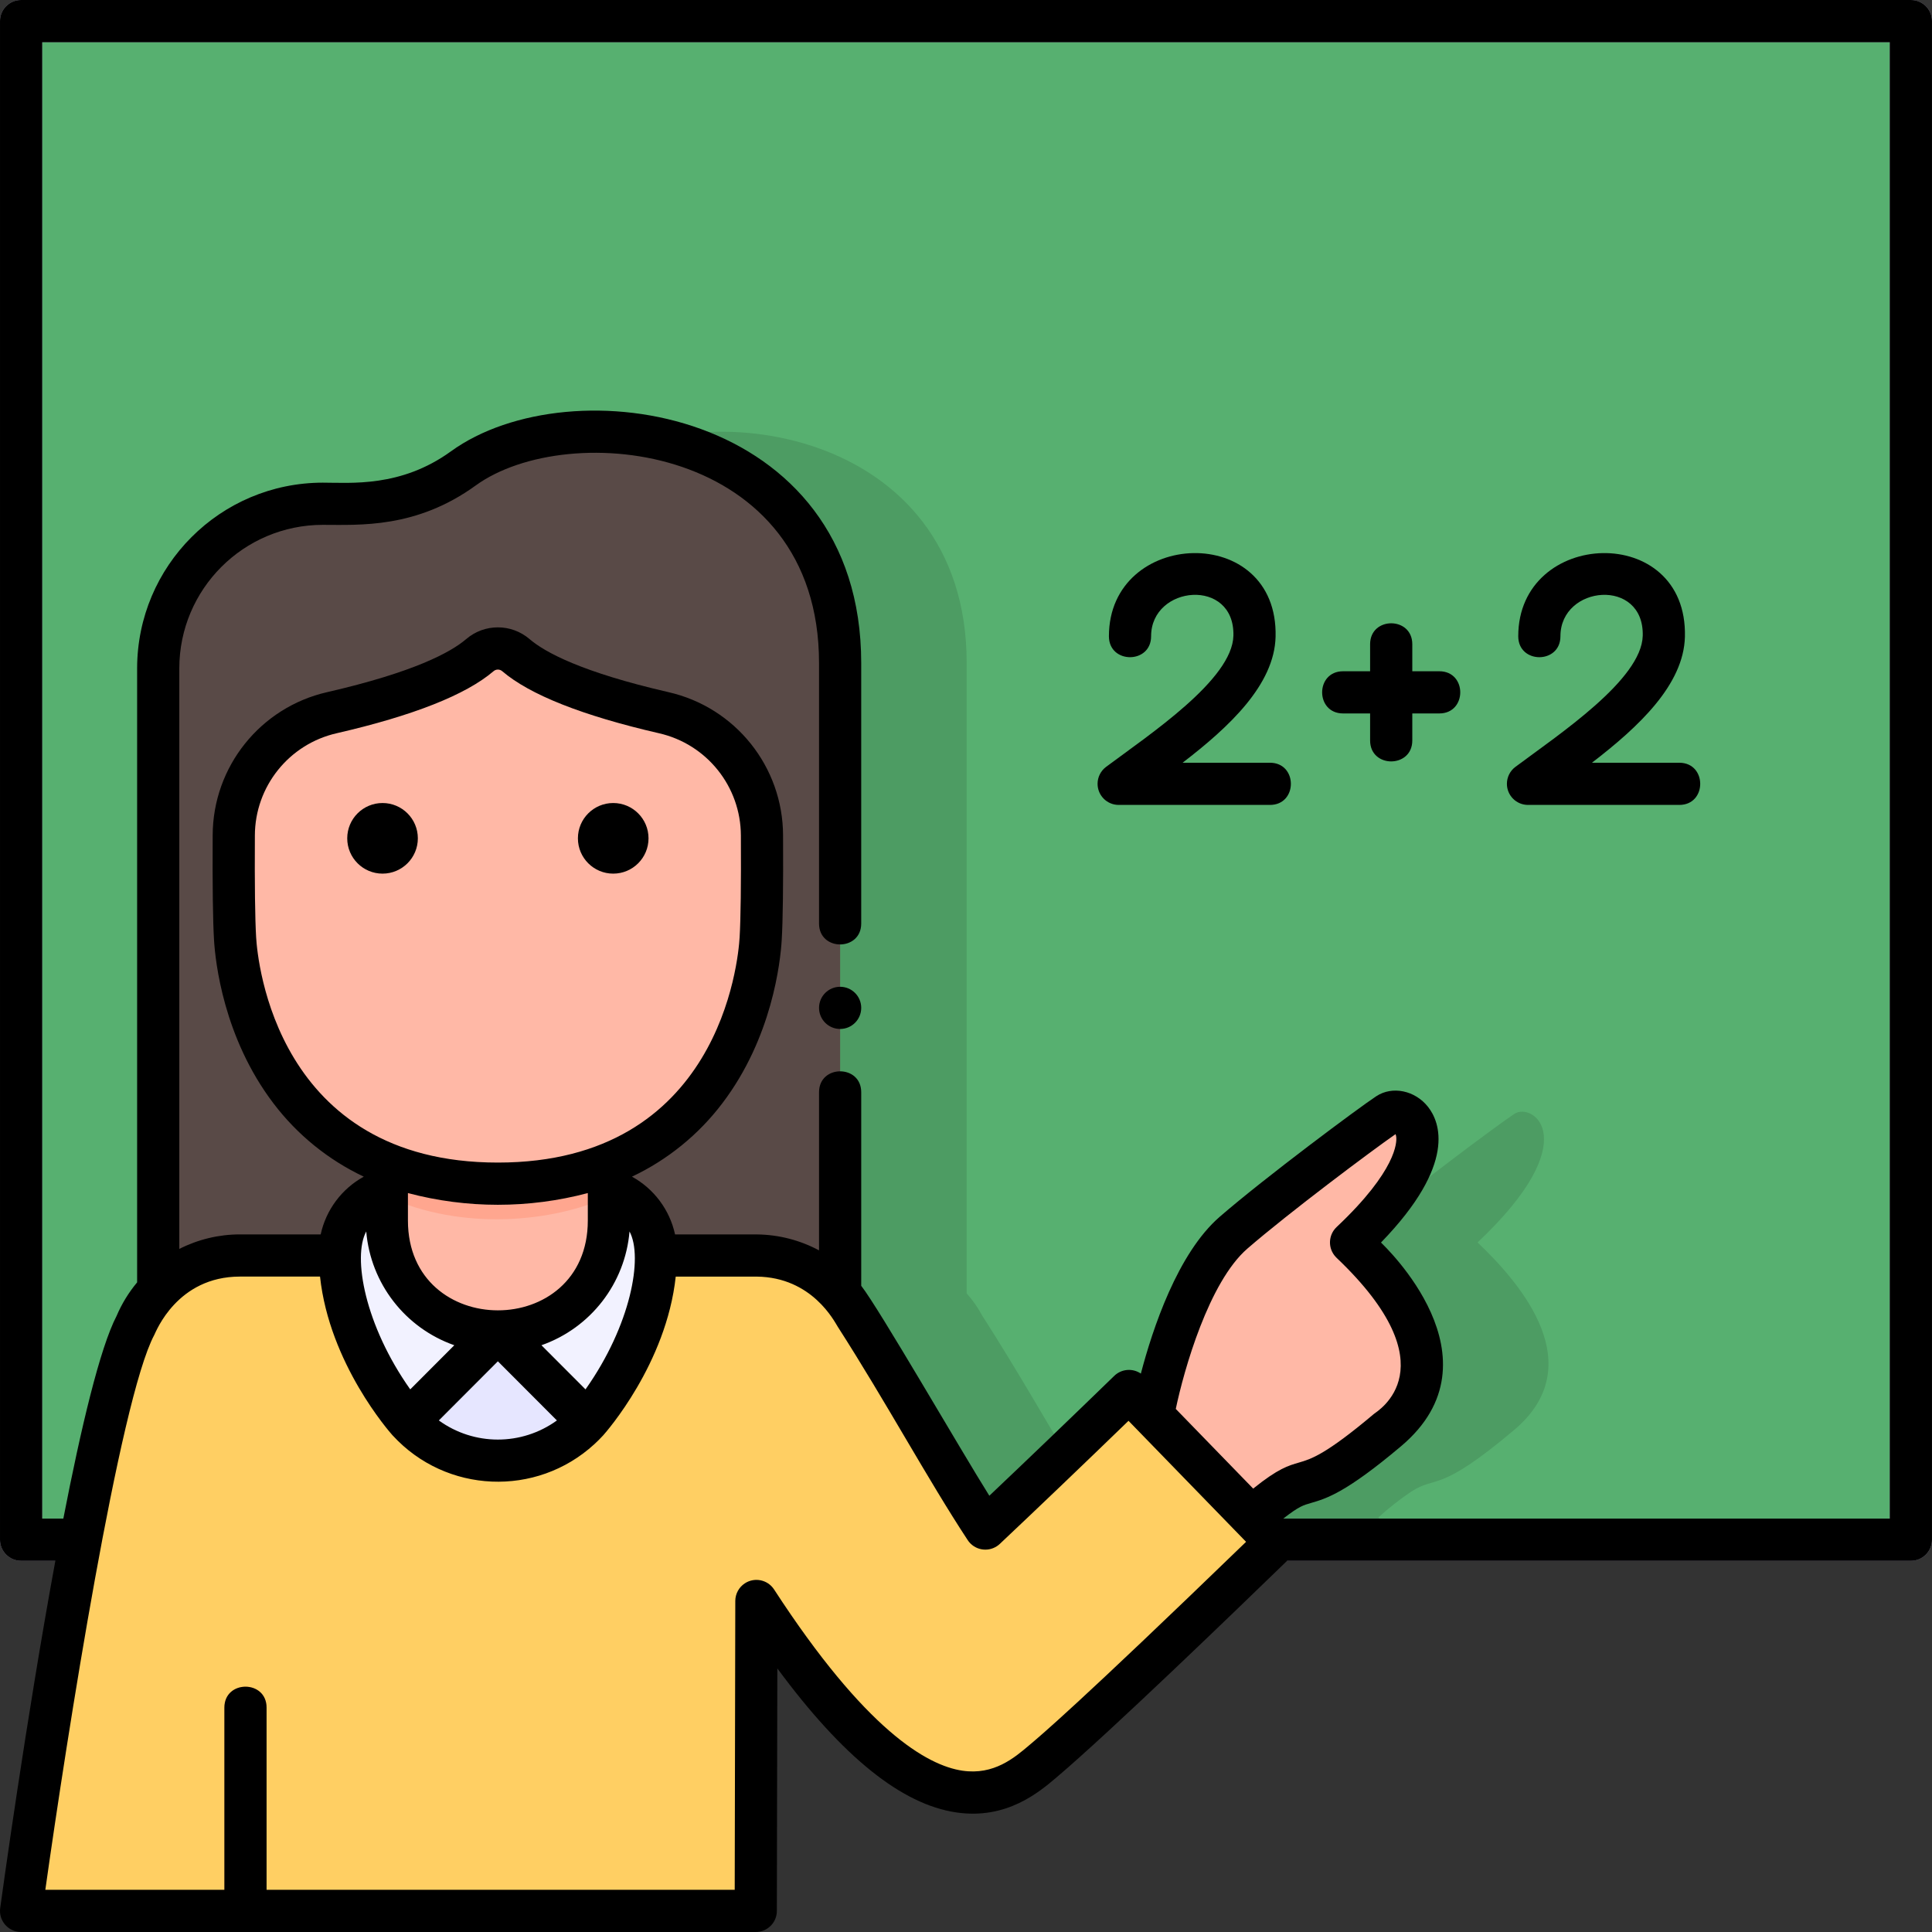
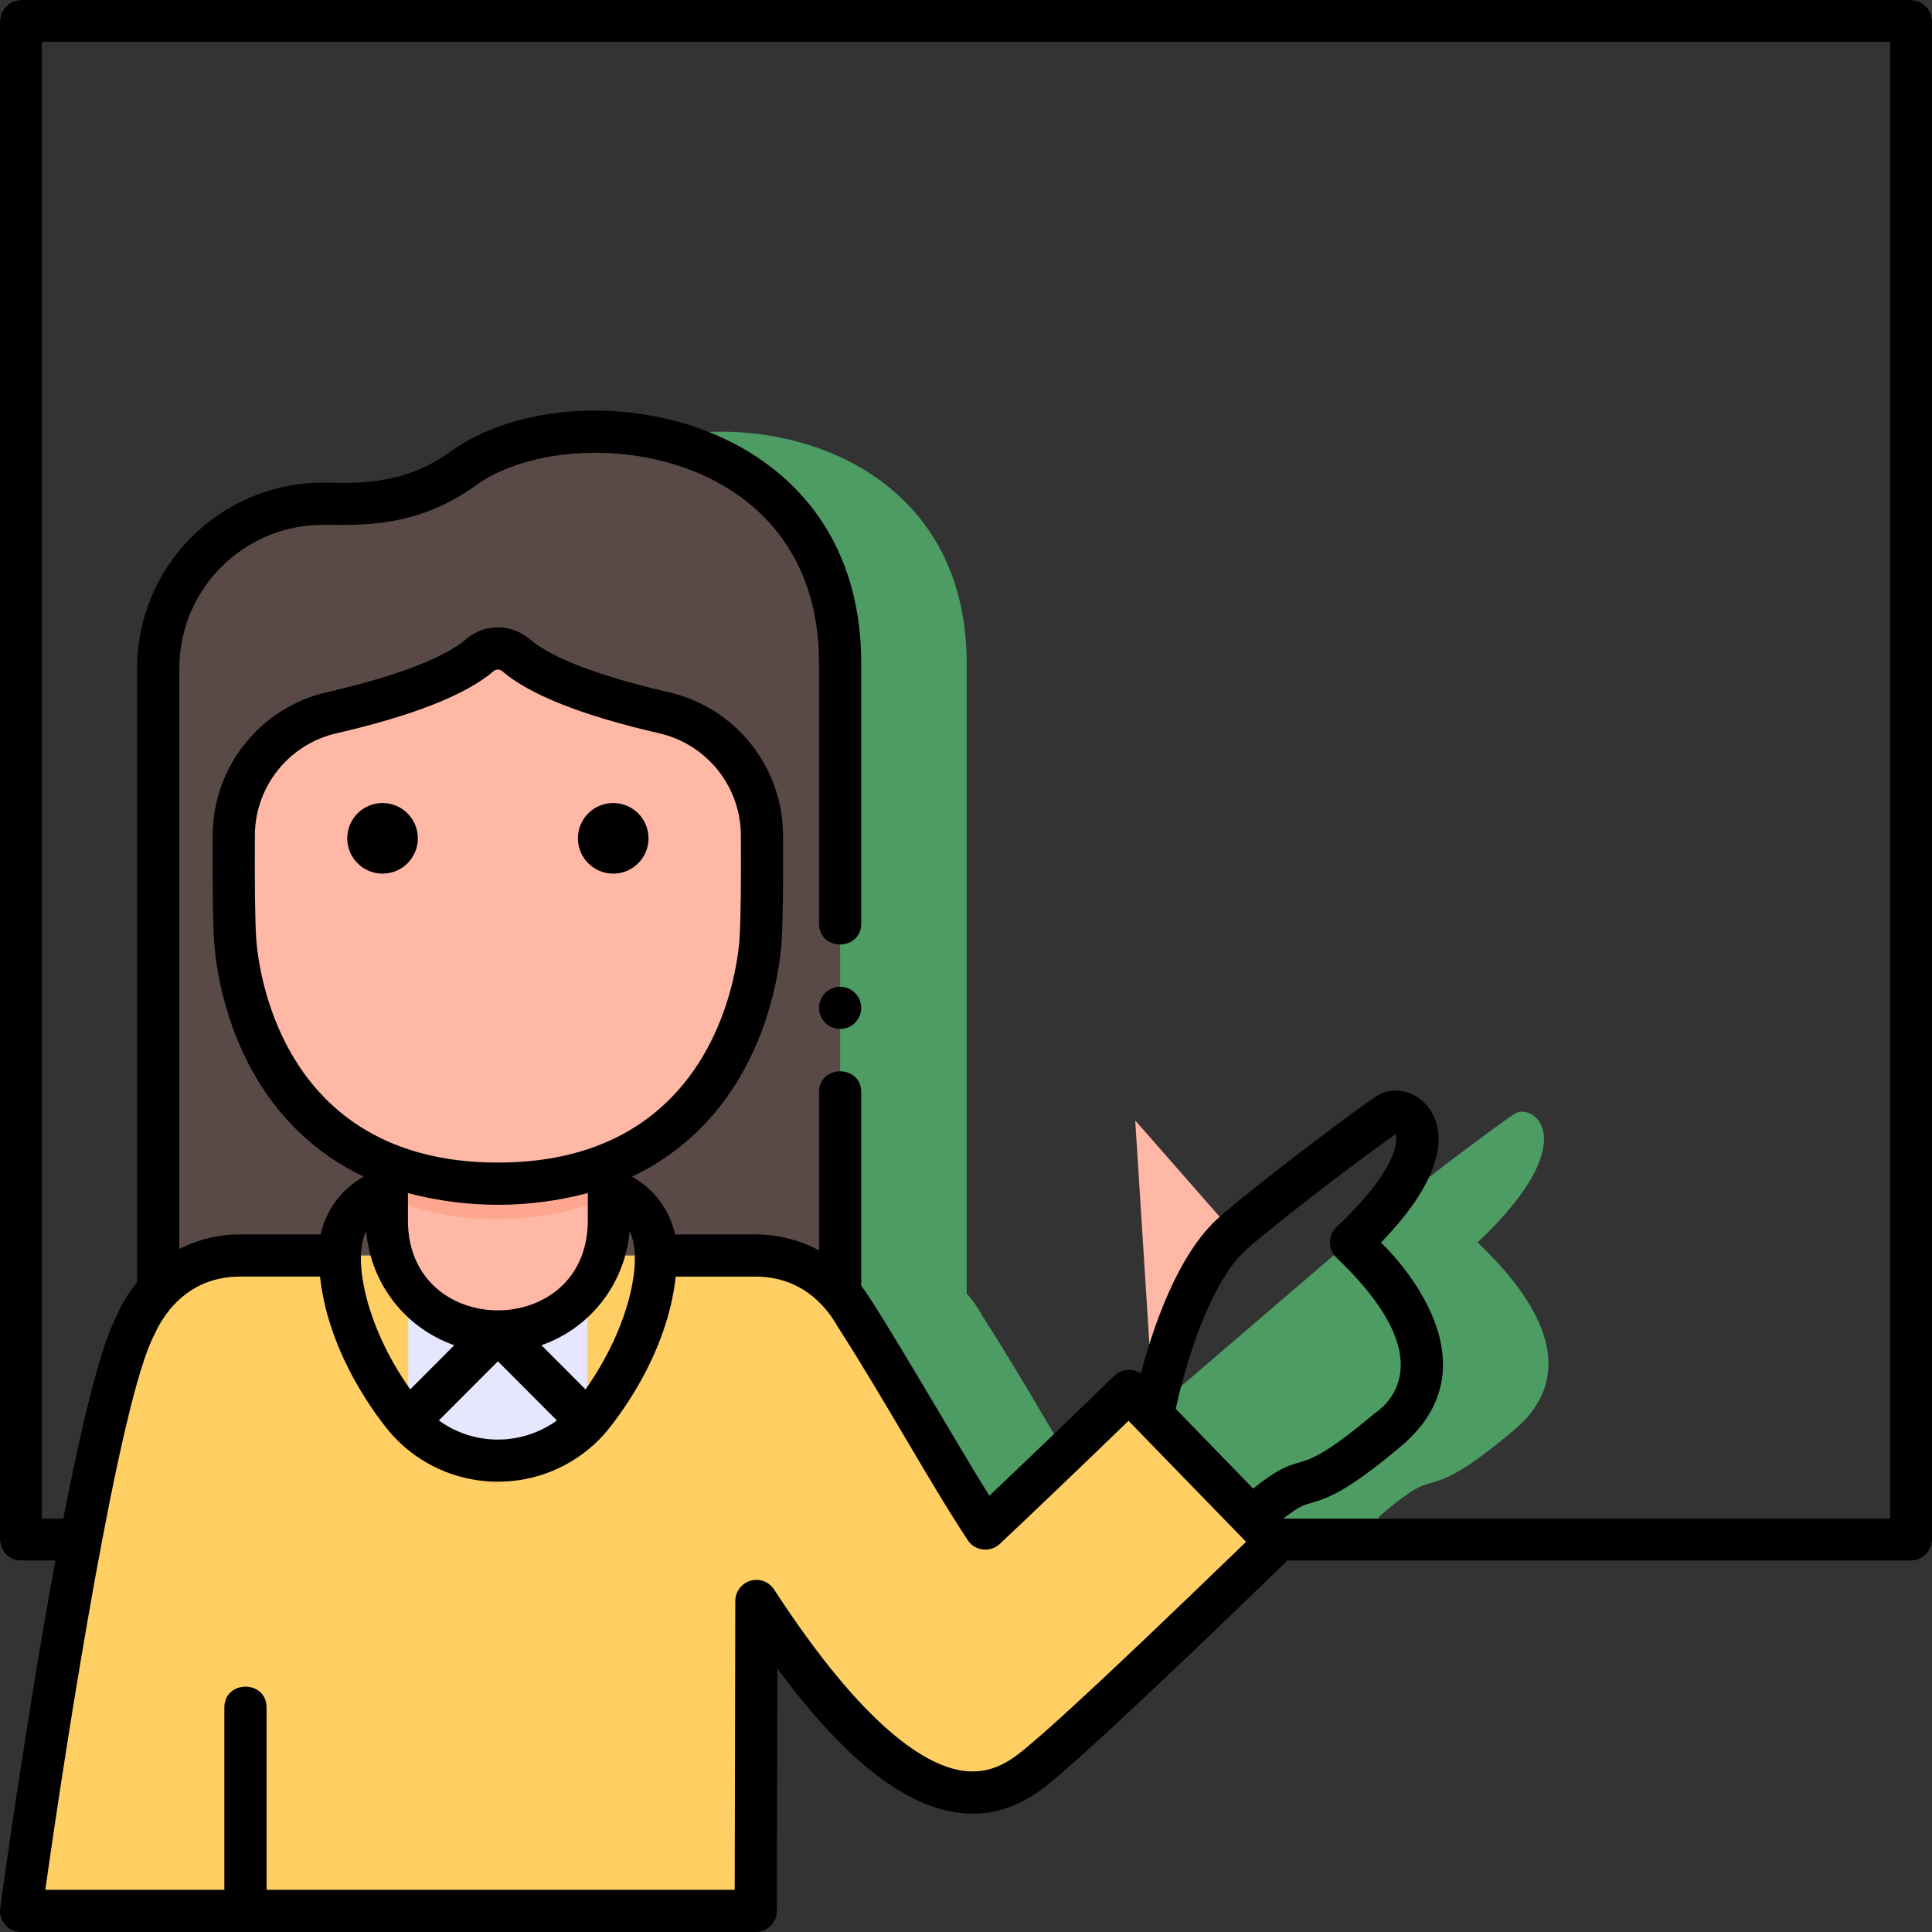
<svg xmlns="http://www.w3.org/2000/svg" id="Capa_1" height="512" viewBox="0 0 572.4 572.4" width="512">
  <rect x="0" y="0" width="572.4" height="572.4" fill="#333333" stroke="none" />
  <g>
    <g id="Flat_29_">
      <g id="Teacher_1_">
        <g>
-           <path d="m6.25 6.249h559.901v449.92h-559.901z" fill="#57b070" />
-         </g>
+           </g>
        <g>
-           <path d="m497.528 238.477h-44.833c-3.454-.009-6.247-2.816-6.239-6.27.005-1.962.93-3.807 2.498-4.985 12.97-9.687 37.419-25.864 37.746-38.871.434-17.297-24.386-15.029-24.386.157 0 8.275-12.498 8.259-12.498 0 0-31.871 50.234-33.882 49.378.157-.358 14.221-13.74 26.705-27.551 37.314h25.884c8.264.001 8.274 12.498.001 12.498z" />
-         </g>
+           </g>
        <g>
          <path d="m180.403 456.17h234.365l-6.402-6.59c3.043-2.775 6.286-5.323 9.701-7.624 7.779-5.038 7.866.818 30.5-18.263 22.634-19.08 2.442-43.001-10.803-55.593 32.339-30.471 16.331-41.655 10.923-38.103-4.888 3.21-32.314 23.601-45.717 35.209l-83.542 71.667c-8.766-14.558-18.066-30.959-28.456-47.144-1.258-2.349-2.792-4.54-4.569-6.526v-186.75c0-70.143-80.148-80.511-111.643-57.675z" fill="#4d9c63" />
        </g>
        <g>
          <path d="m566.151 462.419h-559.901c-3.451 0-6.249-2.798-6.249-6.249v-449.921c0-3.451 2.798-6.249 6.249-6.249h559.901c3.451 0 6.249 2.798 6.249 6.249v449.92c0 3.452-2.798 6.25-6.249 6.25zm-553.652-12.498h547.403v-437.423h-547.403z" fill="#938ca3" />
        </g>
        <g>
-           <path d="m341.804 418.297s7.191-38.817 23.672-53.091c13.403-11.608 40.83-31.999 45.717-35.209 5.408-3.552 21.416 7.633-10.923 38.103 13.245 12.592 33.438 36.513 10.803 55.593-22.634 19.08-22.721 13.225-30.5 18.263-7.779 5.037-16.682 14.284-16.682 14.284l-29.137-33.242z" fill="#ffb8a6" />
+           <path d="m341.804 418.297s7.191-38.817 23.672-53.091l-29.137-33.242z" fill="#ffb8a6" />
        </g>
        <g>
          <path d="m248.909 405.443v-208.99c0-70.143-80.148-80.511-111.643-57.675-9.628 6.879-21.182 10.542-33.015 10.467h-8.621c-26.926 0-48.753 21.827-48.753 48.753v207.444h202.032z" fill="#594a47" />
        </g>
        <g>
          <path d="m334.477 412.114c-14.161 13.756-29.926 28.863-42.549 40.753-11.707-17.79-24.03-40.672-38.45-63.137-5.747-10.809-16.936-17.617-29.177-17.753l-.152-.004c-.079 0-.156-.006-.235-.006s-.155.005-.233.006l-152.196-.013v.016c-.129-.001-.257-.01-.387-.01-13.515 0-25.704 8.124-30.905 20.597-13.725 25.69-33.943 173.587-33.943 173.587h217.664l.183-91.835c51.649 79.457 76.082 54.87 85.821 46.715 2.323-1.946 5.337-4.606 9.212-8.135 6.068-5.524 14.299-13.223 24.464-22.884 17.155-16.304 34.254-32.91 34.424-33.076z" fill="#ffcf63" />
        </g>
        <g>
          <path d="m120.953 421.075c13.443 14.665 36.229 15.655 50.894 2.212.769-.705 1.507-1.443 2.212-2.212v-47.772h-53.106z" fill="#e6e6ff" />
        </g>
        <g>
-           <path d="m194.307 370.551c.519 27.315-20.248 50.523-20.248 50.523l-26.553-26.604-26.553 26.604s-20.767-23.208-20.248-50.523c.301-10.593 9.004-19.009 19.601-18.954h54.4c10.597-.054 19.3 8.361 19.601 18.954z" fill="#f2f2ff" />
-         </g>
+           </g>
        <g>
          <path d="m114.609 331.365v30.243c.034 18.169 14.79 32.87 32.959 32.836 18.12-.034 32.802-14.715 32.836-32.836v-30.077z" fill="#ffb8a6" />
        </g>
        <g>
          <path d="m114.609 354.495c22.407 10.32 49.382 7.559 65.794 0v-15.212h-65.794z" fill="#ffa68f" />
        </g>
        <g>
          <path d="m98.365 211.146c-16.965 3.901-29.016 18.961-29.103 36.369-.064 11.831-.007 24.048.388 30.622 1.396 23.212 16.255 72.553 77.856 72.553s76.46-49.341 77.856-72.553c.395-6.573.452-18.785.389-30.614-.09-17.413-12.15-32.475-29.121-36.373-16.498-3.794-34.893-9.444-43.773-17.039-3.081-2.646-7.633-2.642-10.71.008-8.872 7.579-27.268 13.229-43.782 17.027z" fill="#ffb8a6" />
        </g>
        <g>
          <path d="m78.976 566.15h-12.497v-60.229c0-8.262 12.498-8.274 12.498 0v60.229z" fill="#f79f54" />
        </g>
        <g>
-           <path d="m376.253 238.477h-44.833c-3.454-.009-6.247-2.817-6.237-6.271.005-1.961.93-3.806 2.498-4.984 12.97-9.687 37.418-25.864 37.746-38.871.434-17.297-24.386-15.029-24.386.157 0 8.275-12.498 8.259-12.498 0 0-31.871 50.234-33.882 49.378.157-.358 14.221-13.74 26.705-27.551 37.314h25.884c8.261.001 8.272 12.498-.001 12.498z" />
-         </g>
+           </g>
        <g>
-           <path d="m426.435 198.876h-8.01v-8.01c0-8.275-12.498-8.258-12.498 0v8.01h-8.011c-8.263 0-8.273 12.498 0 12.498h8.011v8.011c0 8.275 12.498 8.258 12.498 0v-8.011h8.01c8.262 0 8.273-12.498 0-12.498z" />
-         </g>
+           </g>
      </g>
    </g>
    <g id="Outline_29_">
      <g id="Teacher-2">
        <g>
          <path d="m566.151.001h-559.901c-3.451 0-6.249 2.798-6.249 6.249v449.92c0 3.451 2.798 6.249 6.249 6.249h10.154c-8.688 47.187-15.851 99.268-16.346 102.884-.468 3.419 1.925 6.57 5.344 7.038.281.038.564.058.847.058h217.663c3.446 0 6.242-2.79 6.249-6.236l.143-71.857c19.409 26.298 36.86 40.305 53.061 42.673 14.872 2.179 24.501-6.011 29.676-10.407 15.762-13.334 53.461-49.766 68.296-64.152h184.811c3.451 0 6.249-2.798 6.249-6.249v-449.922c.003-3.451-2.795-6.248-6.246-6.248zm-261.199 517.045c-4.432 3.764-10.496 8.922-19.778 7.566-10.55-1.542-28.802-12.11-55.838-53.703-1.891-2.891-5.767-3.701-8.658-1.811-1.757 1.149-2.82 3.104-2.831 5.204l-.171 85.599h-138.7v-53.98c0-8.274-12.498-8.262-12.498 0v53.98h-53.051c6.375-45.242 22.03-145.212 32.278-164.392.524-.987 6.77-17.294 25.393-17.294l23.717.002c2.779 25.829 20.65 46.095 21.482 47.025.017.019.039.032.056.051 15.789 17.208 42.539 18.359 59.747 2.57.891-.818 1.747-1.674 2.566-2.565l.051-.056c.833-.93 18.699-21.192 21.481-47.018l24.033.001c16.412.187 23.018 13.365 23.99 14.881 14.357 22.366 26.65 45.206 38.489 63.197 1.899 2.883 5.775 3.681 8.658 1.782.301-.198.584-.422.847-.669 11.058-10.417 25.013-23.765 38.132-36.469l34.831 35.854c-50.289 48.659-61.022 57.533-64.226 60.245zm-184.094-163.573c17.464 4.629 35.832 4.629 53.296 0v8.136c0 35.51-53.296 35.456-53.296 0zm44.138 67.368c-10.437 7.554-24.544 7.554-34.981 0l17.49-17.524zm-4.582-22.283c14.576-5.117 24.791-18.313 26.093-33.706 4.101 7.563.392 27.809-13.038 46.786zm-12.908-54.118c-65.712 0-71.208-59.854-71.618-66.679-.33-5.47-.456-15.636-.377-30.213.031-14.522 10.093-27.096 24.254-30.312 22.648-5.209 38.273-11.388 46.442-18.367.738-.653 1.846-.657 2.588-.01 8.172 6.988 23.795 13.173 46.435 18.381 14.168 3.212 24.237 15.788 24.272 30.316.078 14.363-.052 24.808-.378 30.206-.41 6.824-5.906 66.678-71.618 66.678zm-39.001 20.411c1.301 15.393 11.516 28.589 26.092 33.707l-13.054 13.079c-13.432-18.977-17.139-39.225-13.038-46.786zm287.46 7.779c34.237 32.547 12.035 45.481 11.081 46.286-14.376 12.119-18.67 13.37-22.121 14.376-3.208.936-6.195 1.744-13.643 7.74l-22.933-23.608c2.419-11.556 9.807-37.611 21.219-47.494 12.354-10.699 36.851-29.024 43.894-33.917.103.265.17.542.2.825.186 1.505.205 9.869-17.674 26.715-2.512 2.382-2.618 6.349-.236 8.861.068.074.14.146.213.216zm163.937 77.291h-179.712c4.797-3.729 5.951-3.965 8.232-4.631 4.581-1.335 10.283-2.996 26.679-16.818 30.74-25.911-5.178-59.532-5.953-60.343 22.616-23.33 17.424-35.781 13.93-40.205-3.851-4.877-10.58-6.259-15.316-3.149-5.063 3.326-32.866 24.007-46.378 35.709-12.505 10.83-19.924 33.297-23.378 46.475-2.454-1.679-5.751-1.398-7.884.672-12.269 11.918-25.688 24.796-37.008 35.519-8.536-13.591-32.685-55.488-37.957-62.206v-57.341c0-8.275-12.498-8.259-12.498 0v46.843c-5.651-3.027-11.949-4.645-18.359-4.718l-24.299-.001c-1.585-7.281-6.241-13.522-12.768-17.116 10.535-4.977 19.712-12.424 26.751-21.709 14.816-19.48 17.228-41.963 17.615-48.39.345-5.746.48-16.184.4-31.024-.049-20.332-14.141-37.932-33.97-42.428-25.728-5.917-36.558-11.803-41.112-15.698-5.412-4.662-13.421-4.659-18.83.006-4.552 3.89-15.382 9.769-41.124 15.688-19.821 4.5-33.905 22.098-33.951 42.424-.081 14.85.054 25.29.399 31.031.387 6.427 2.8 28.91 17.615 48.39 7.039 9.284 16.216 16.732 26.751 21.709-6.526 3.593-11.181 9.831-12.767 17.109l-23.913-.002c-6.246.001-12.403 1.475-17.972 4.303v-172.022c.027-23.463 19.041-42.477 42.504-42.503 10.912 0 27.681 1.121 45.304-11.657 27.432-19.891 101.726-12.332 101.726 52.616v77.157c0 8.275 12.498 8.258 12.498 0v-77.157c0-75.577-86.108-88.441-121.56-62.734-14.823 10.749-29.717 9.277-37.968 9.277-30.362.034-54.967 24.639-55.002 55.001v181.932c-2.507 3.003-4.559 6.358-6.09 9.958-4.931 9.479-10.535 33.092-15.772 60.032h-6.269v-437.422h547.403v437.423z" />
        </g>
        <g>
          <path d="m113.336 237.914c-5.777 0-10.46 4.683-10.46 10.46s4.683 10.46 10.46 10.46 10.46-4.683 10.46-10.46c0-5.777-4.683-10.46-10.46-10.46z" />
        </g>
        <g>
          <path d="m181.68 237.914c-5.777 0-10.46 4.683-10.46 10.46s4.683 10.46 10.46 10.46 10.46-4.683 10.46-10.46c0-5.777-4.683-10.46-10.46-10.46z" />
        </g>
        <g>
          <circle cx="248.909" cy="298.605" r="6.249" />
        </g>
      </g>
    </g>
  </g>
</svg>